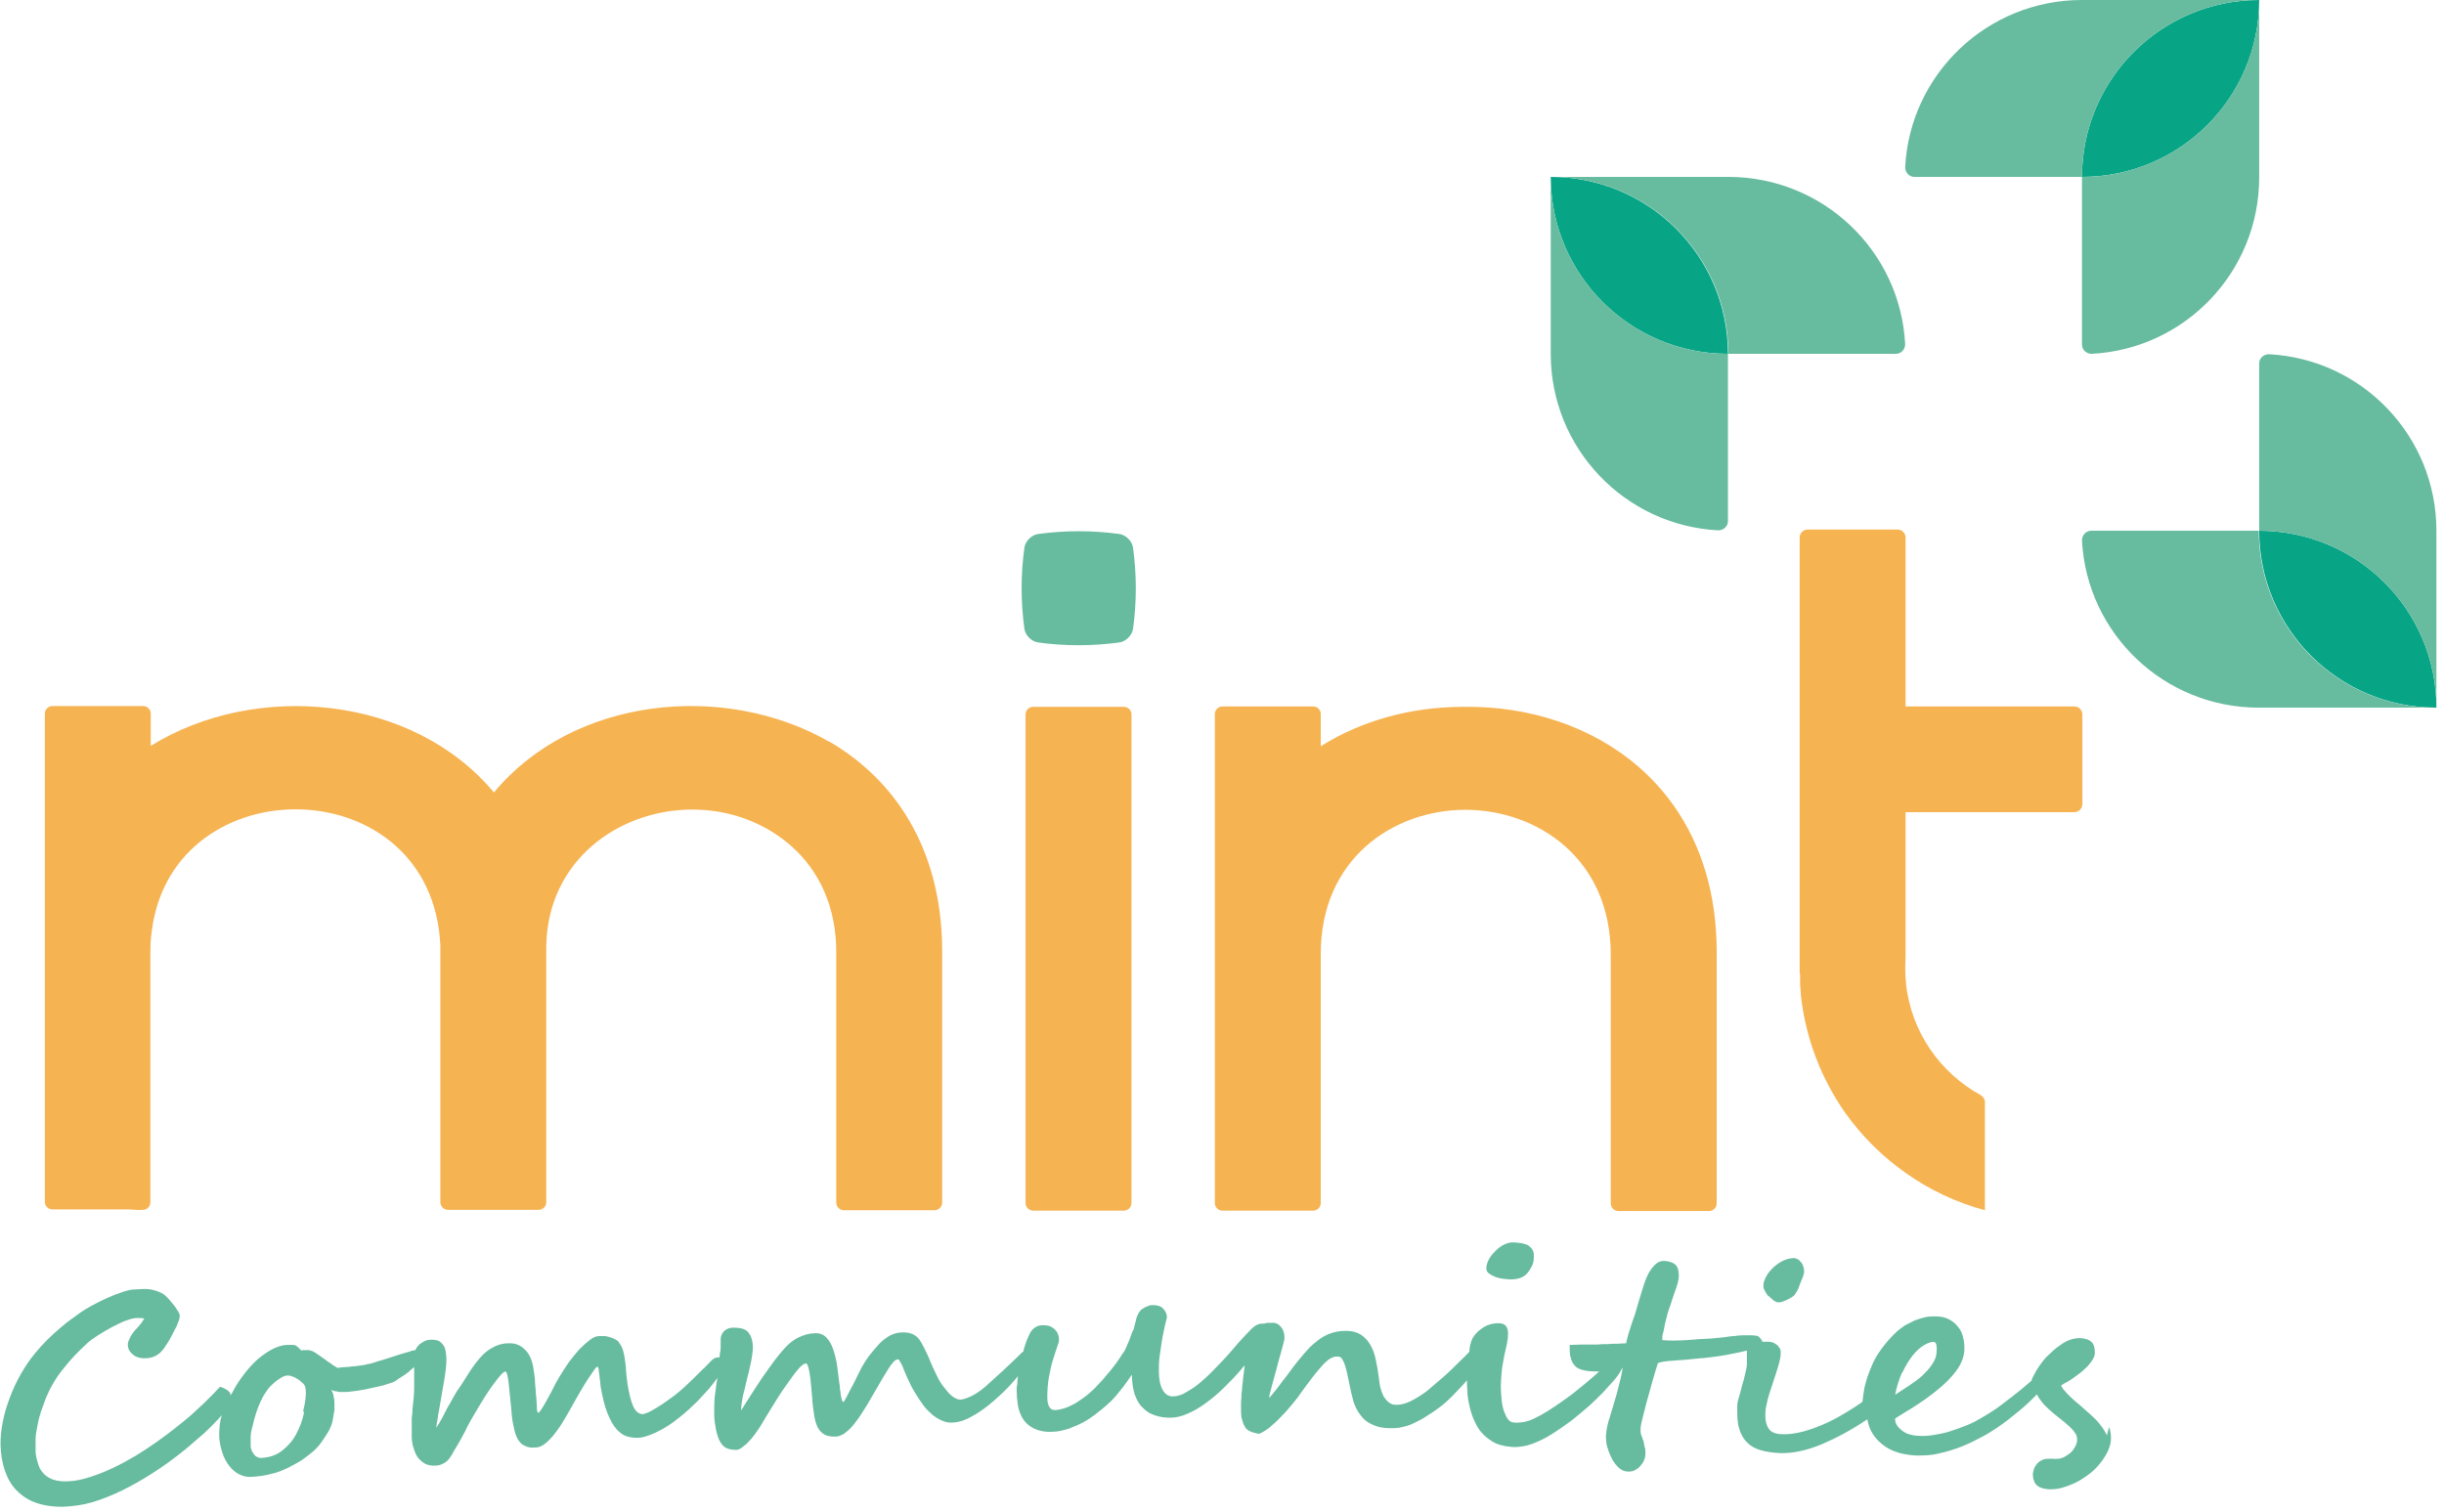
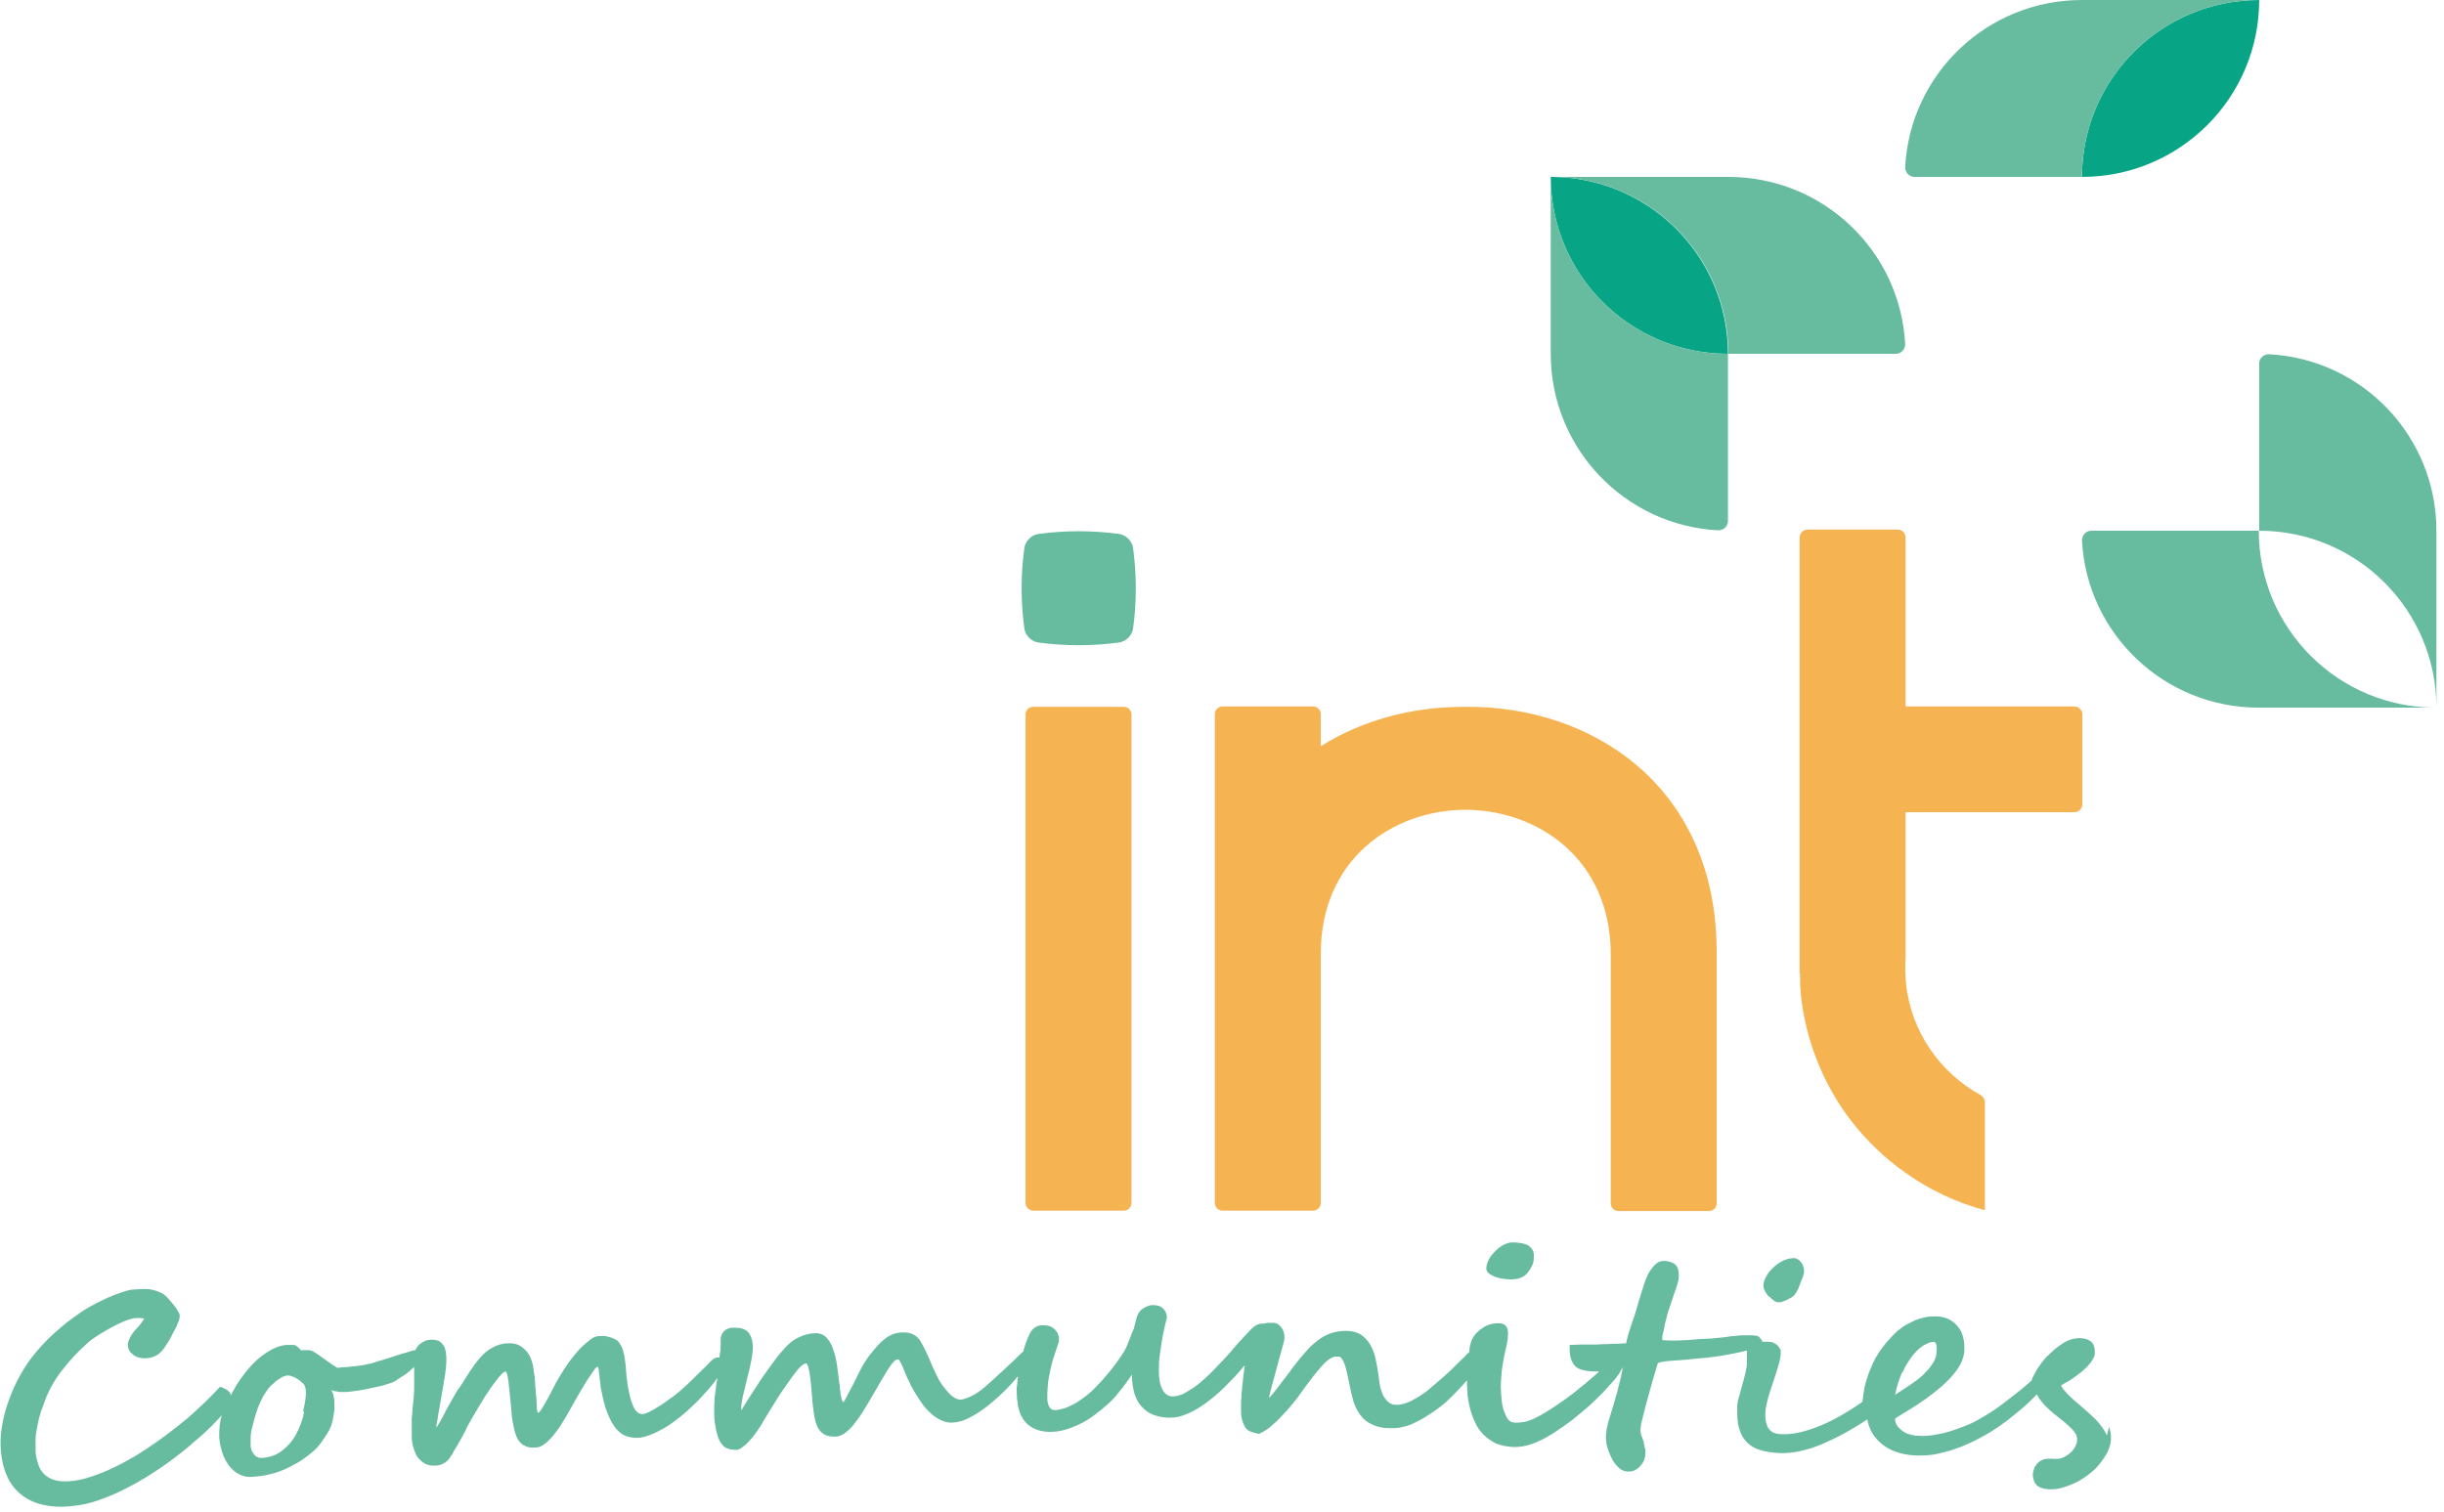
<svg xmlns="http://www.w3.org/2000/svg" width="286" height="177" viewBox="0 0 286 177" fill="none">
  <g clip-path="url(#clip0_2772_1037)">
    <path d="M243.636 20.707C255.089 20.707 264.373 11.436 264.373 0C252.921 0 243.636 9.271 243.636 20.707Z" fill="#07A586" />
    <path d="M202.208 41.414C202.208 29.979 192.923 20.707 181.47 20.707C181.47 32.143 190.755 41.414 202.208 41.414Z" fill="#07A586" />
-     <path d="M264.374 62.122C264.374 73.558 273.658 82.829 285.111 82.829C285.111 71.393 275.826 62.122 264.374 62.122Z" fill="#07A586" />
    <path d="M131.512 82.735C131.983 82.735 132.407 83.111 132.407 83.629V140.809C132.407 141.28 132.03 141.703 131.512 141.703H120.907C120.436 141.703 120.012 141.327 120.012 140.809V83.629C120.012 83.158 120.389 82.735 120.907 82.735H131.512Z" fill="#F6B351" />
    <path d="M154.558 111.678V140.809C154.558 141.28 154.181 141.703 153.663 141.703H143.059C142.587 141.703 142.163 141.327 142.163 140.809V83.582C142.163 83.111 142.54 82.688 143.059 82.688H153.663C154.134 82.688 154.558 83.064 154.558 83.582V87.347C159.413 84.288 165.163 82.782 170.96 82.735H171.526C186.136 82.594 200.747 91.865 200.888 111.16V140.856C200.888 141.327 200.511 141.75 199.993 141.75H189.388C188.917 141.75 188.493 141.374 188.493 140.856V111.725C188.493 100.571 180.009 94.83 171.526 94.783C163.042 94.783 154.511 100.524 154.558 111.725V111.678Z" fill="#F6B351" />
-     <path d="M97.059 86.829C84.758 79.77 67.084 81.558 57.799 92.759C48.326 81.37 29.945 79.676 17.643 87.3V83.535C17.643 83.064 17.266 82.641 16.748 82.641H6.144C5.672 82.641 5.248 83.017 5.248 83.535V140.668C5.248 141.139 5.625 141.562 6.144 141.562H15.146C15.146 141.562 15.193 141.562 15.24 141.562C15.758 141.609 16.23 141.656 16.748 141.609C17.219 141.609 17.596 141.186 17.596 140.715V111.584C17.596 110.596 17.643 109.701 17.785 108.807C20.377 89.559 50.541 89.935 51.531 110.643V130.456C51.531 130.597 51.531 130.738 51.531 130.879C51.531 130.973 51.531 131.02 51.531 131.115V140.715C51.531 141.186 51.907 141.609 52.426 141.609H63.03C63.502 141.609 63.926 141.233 63.926 140.715V131.115C63.926 130.926 63.926 130.738 63.926 130.55C63.926 121.796 63.926 111.019 63.926 110.925C64.02 95.865 82.354 90.029 92.581 99.018C95.786 101.842 97.907 106.078 97.86 111.631V140.762C97.86 141.233 98.237 141.656 98.756 141.656H109.36C109.831 141.656 110.255 141.28 110.255 140.762V111.066C110.161 99.254 104.647 91.206 97.012 86.782L97.059 86.829Z" fill="#F6B351" />
    <path d="M210.644 114.031C210.644 114.784 210.644 115.537 210.739 116.29C210.739 116.337 210.739 116.431 210.739 116.478C211.304 121.655 213.189 126.361 215.97 130.314C216.206 130.644 216.441 130.926 216.677 131.256C218.468 133.562 220.589 135.585 222.993 137.28C225.773 139.256 228.931 140.762 232.277 141.656V128.997C232.277 128.667 232.089 128.385 231.806 128.197C227.093 125.608 223.652 120.855 223.04 115.113C223.04 114.925 223.04 114.69 222.993 114.502C222.945 113.654 222.945 112.854 222.993 112.054V95.065H242.74C243.259 95.065 243.683 94.641 243.683 94.124V83.629C243.683 83.111 243.259 82.688 242.74 82.688H222.993V62.922C222.993 62.404 222.568 61.98 222.05 61.98H211.54C211.021 61.98 210.597 62.404 210.597 62.922V113.937L210.644 114.031Z" fill="#F6B351" />
    <path d="M243.636 20.707C243.636 9.271 252.921 0 264.373 0H243.636C232.56 0 223.511 8.659 222.945 19.578C222.945 20.19 223.417 20.707 224.029 20.707C228.318 20.707 243.683 20.707 243.683 20.707H243.636Z" fill="#67BB9F" />
-     <path d="M243.636 20.707V40.332C243.636 40.944 244.154 41.414 244.767 41.414C255.701 40.85 264.373 31.814 264.373 20.754V0C264.373 11.436 255.089 20.707 243.636 20.707Z" fill="#67BB9F" />
    <path d="M202.208 41.414C190.755 41.414 181.47 32.143 181.47 20.707V41.414C181.47 52.474 190.142 61.51 201.077 62.075C201.689 62.075 202.208 61.604 202.208 60.992C202.208 56.71 202.208 41.367 202.208 41.367V41.414Z" fill="#67BB9F" />
    <path d="M202.208 41.414H221.861C222.474 41.414 222.945 40.897 222.945 40.285C222.379 29.367 213.33 20.707 202.255 20.707H181.517C192.97 20.707 202.255 29.979 202.255 41.414H202.208Z" fill="#67BB9F" />
    <path d="M264.373 62.122C275.826 62.122 285.111 71.393 285.111 82.829V62.122C285.111 51.062 276.439 42.026 265.504 41.462C264.891 41.462 264.373 41.932 264.373 42.544C264.373 46.827 264.373 62.169 264.373 62.169V62.122Z" fill="#67BB9F" />
    <path d="M264.373 62.122H244.72C244.107 62.122 243.636 62.639 243.636 63.251C244.201 74.17 253.25 82.829 264.326 82.829H285.064C273.611 82.829 264.326 73.558 264.326 62.122H264.373Z" fill="#67BB9F" />
    <path d="M130.946 75.205C127.788 75.629 124.63 75.629 121.52 75.205C120.718 75.111 119.964 74.358 119.87 73.558C119.446 70.405 119.446 67.252 119.87 64.145C119.964 63.345 120.718 62.593 121.52 62.498C124.677 62.075 127.835 62.075 130.946 62.498C131.747 62.593 132.501 63.345 132.595 64.145C133.02 67.299 133.02 70.452 132.595 73.558C132.501 74.358 131.747 75.111 130.946 75.205Z" fill="#67BB9F" />
    <path d="M174.872 149.422C175.155 149.516 175.437 149.61 175.767 149.657C176.097 149.704 176.427 149.751 176.757 149.751C177.653 149.751 178.36 149.516 178.784 148.951C179.019 148.669 179.161 148.386 179.302 148.104C179.444 147.822 179.491 147.492 179.491 147.116C179.491 146.786 179.491 146.551 179.349 146.316C179.255 146.127 179.066 145.939 178.878 145.798C178.689 145.657 178.407 145.61 178.077 145.516C177.747 145.468 177.417 145.421 176.993 145.421C176.663 145.421 176.333 145.516 175.956 145.704C175.579 145.892 175.296 146.127 174.966 146.457C174.683 146.739 174.401 147.069 174.212 147.445C174.023 147.822 173.929 148.151 173.929 148.48C173.929 148.669 174.023 148.857 174.165 148.998C174.353 149.139 174.542 149.28 174.825 149.375L174.872 149.422Z" fill="#67BB9F" />
    <path d="M206.968 151.681C207.157 151.869 207.345 152.057 207.534 152.198C207.722 152.34 207.911 152.434 208.099 152.434C208.241 152.434 208.429 152.434 208.618 152.34C208.806 152.292 208.995 152.198 209.183 152.104C209.372 152.01 209.56 151.916 209.702 151.822C209.843 151.728 209.985 151.587 210.032 151.539C210.079 151.445 210.173 151.304 210.314 151.069C210.456 150.834 210.55 150.551 210.644 150.269C210.739 149.986 210.88 149.704 210.974 149.469C211.069 149.186 211.116 148.998 211.116 148.904C211.116 148.669 211.116 148.48 211.021 148.245C210.974 148.057 210.88 147.869 210.739 147.727C210.644 147.586 210.503 147.445 210.362 147.398C210.22 147.304 210.079 147.257 209.985 147.257C209.56 147.257 209.136 147.351 208.712 147.539C208.288 147.727 207.911 148.01 207.534 148.339C207.204 148.669 206.874 148.998 206.685 149.422C206.45 149.798 206.355 150.175 206.355 150.504C206.355 150.692 206.403 150.881 206.544 151.116C206.638 151.351 206.827 151.539 206.968 151.775V151.681Z" fill="#67BB9F" />
    <path d="M246.558 168.011C246.369 167.588 246.086 167.164 245.757 166.74C245.427 166.317 245.05 165.94 244.625 165.564C244.201 165.187 243.824 164.858 243.4 164.481C243.212 164.34 243.023 164.152 242.787 163.964C242.599 163.775 242.363 163.587 242.175 163.399C241.986 163.211 241.798 163.022 241.609 162.787C241.421 162.599 241.279 162.364 241.185 162.175C241.373 162.034 241.562 161.94 241.798 161.799C242.033 161.705 242.269 161.517 242.505 161.375C242.787 161.187 243.07 160.952 243.4 160.716C243.73 160.481 243.966 160.199 244.248 159.963C244.484 159.681 244.72 159.446 244.861 159.163C245.05 158.881 245.144 158.599 245.144 158.363C245.144 157.799 245.05 157.375 244.767 157.093C244.484 156.81 244.06 156.669 243.447 156.622C243.07 156.622 242.693 156.669 242.269 156.81C241.845 156.952 241.421 157.187 240.996 157.516C240.572 157.799 240.148 158.175 239.771 158.552C239.347 158.928 239.017 159.352 238.687 159.822C238.357 160.293 238.121 160.716 237.886 161.187C237.839 161.328 237.744 161.517 237.697 161.658C237.65 161.658 237.556 161.752 237.509 161.799C237.132 162.128 236.943 162.27 236.566 162.599C235.812 163.211 235.011 163.823 234.21 164.434C233.408 165.046 232.56 165.564 231.664 166.082C231.193 166.364 230.628 166.646 230.015 166.882C229.402 167.117 228.789 167.352 228.177 167.54C227.564 167.729 226.904 167.87 226.292 167.964C225.679 168.058 225.066 168.105 224.501 168.058C224.076 168.058 223.699 167.964 223.369 167.87C223.04 167.776 222.757 167.588 222.521 167.399C222.285 167.211 222.097 167.023 221.956 166.787C221.814 166.552 221.767 166.317 221.767 166.034C222.474 165.564 223.134 165.187 223.746 164.811C224.312 164.434 224.83 164.105 225.302 163.775C226.669 162.787 227.8 161.846 228.601 160.858C229.402 159.916 229.826 158.975 229.873 158.034C229.873 157.516 229.873 157.046 229.732 156.575C229.638 156.104 229.449 155.681 229.167 155.351C228.884 154.975 228.554 154.693 228.13 154.457C227.705 154.222 227.187 154.081 226.574 154.081C226.15 154.081 225.726 154.081 225.302 154.175C224.878 154.269 224.453 154.41 224.076 154.551C223.699 154.74 223.322 154.928 222.945 155.116C222.615 155.351 222.285 155.587 222.003 155.822C221.296 156.481 220.683 157.187 220.165 157.893C219.646 158.599 219.222 159.352 218.939 160.105C218.609 160.858 218.374 161.611 218.185 162.411C218.091 162.975 217.997 163.54 217.949 164.058C217.949 164.058 217.855 164.105 217.855 164.152C215.923 165.47 214.179 166.458 212.624 167.023C211.068 167.635 209.701 167.917 208.57 167.87C207.769 167.87 207.251 167.635 206.968 167.211C206.685 166.787 206.544 166.176 206.591 165.329C206.591 164.905 206.732 164.387 206.874 163.728C207.062 163.117 207.251 162.458 207.486 161.799C207.722 161.14 207.911 160.481 208.099 159.869C208.288 159.258 208.382 158.74 208.382 158.363C208.382 158.175 208.382 157.987 208.288 157.846C208.193 157.704 208.099 157.563 207.958 157.422C207.816 157.328 207.675 157.234 207.486 157.14C207.298 157.093 207.109 157.046 206.921 157.046C206.685 157.046 206.449 157.046 206.214 157.046C206.214 156.952 206.214 156.904 206.12 156.81C206.025 156.669 205.931 156.575 205.837 156.481C205.743 156.387 205.601 156.34 205.46 156.34C205.318 156.34 205.177 156.293 205.036 156.293C204.659 156.293 204.281 156.293 203.952 156.293C203.622 156.293 203.245 156.34 202.915 156.387C202.538 156.387 202.161 156.481 201.736 156.528C201.312 156.575 200.841 156.622 200.275 156.669C199.286 156.716 198.343 156.763 197.4 156.857C196.458 156.904 195.468 156.952 194.525 156.857C194.525 156.81 194.525 156.716 194.525 156.622C194.525 156.481 194.525 156.434 194.525 156.387C194.62 156.01 194.714 155.681 194.761 155.351C194.808 155.022 194.902 154.693 194.997 154.316C195.091 153.94 195.185 153.516 195.374 153.045C195.515 152.575 195.751 151.963 195.986 151.21C196.128 150.881 196.222 150.504 196.316 150.222C196.411 149.892 196.458 149.61 196.458 149.327C196.458 148.763 196.363 148.339 196.081 148.057C195.798 147.774 195.374 147.633 194.761 147.586C194.478 147.586 194.243 147.633 194.007 147.774C193.771 147.916 193.536 148.151 193.347 148.386C193.159 148.669 192.923 148.951 192.782 149.327C192.593 149.704 192.452 150.128 192.31 150.551C192.31 150.645 192.216 150.833 192.122 151.163C192.027 151.492 191.933 151.822 191.792 152.245C191.698 152.622 191.556 152.998 191.462 153.375C191.368 153.751 191.273 153.987 191.226 154.128C191.132 154.316 191.085 154.598 190.943 154.928C190.849 155.21 190.755 155.54 190.661 155.822C190.566 156.104 190.472 156.387 190.425 156.669C190.331 156.904 190.331 157.187 190.284 157.234C190.236 157.234 189.812 157.234 189.388 157.281C188.964 157.281 188.54 157.281 188.116 157.328C187.691 157.328 187.267 157.328 186.89 157.375C186.513 157.375 186.277 157.375 186.183 157.375C185.853 157.375 185.476 157.375 185.099 157.375C184.722 157.375 184.204 157.422 183.685 157.422C183.685 158.081 183.685 158.599 183.827 158.975C183.921 159.352 184.109 159.681 184.345 159.916C184.581 160.152 184.911 160.293 185.335 160.387C185.759 160.481 186.23 160.528 186.843 160.528C186.89 160.528 186.984 160.528 187.126 160.528C187.079 160.575 187.032 160.622 186.984 160.669C186.56 161.046 186.089 161.469 185.571 161.893C185.052 162.317 184.581 162.693 184.062 163.117C183.544 163.493 183.12 163.823 182.696 164.105C181.564 164.905 180.528 165.564 179.538 166.034C179.019 166.27 178.595 166.411 178.218 166.458C177.841 166.505 177.511 166.552 177.181 166.505C176.898 166.505 176.663 166.364 176.474 166.129C176.286 165.893 176.144 165.564 176.003 165.187C175.862 164.811 175.767 164.34 175.72 163.823C175.673 163.305 175.626 162.787 175.626 162.27C175.626 161.799 175.673 161.281 175.72 160.669C175.767 160.058 175.909 159.352 176.05 158.599C176.144 158.175 176.239 157.752 176.333 157.328C176.427 156.904 176.474 156.481 176.474 156.104C176.474 155.304 176.144 154.881 175.39 154.881C174.636 154.881 173.976 155.069 173.411 155.493C172.798 155.916 172.374 156.434 172.185 156.952C172.091 157.234 171.997 157.563 171.95 158.034C171.95 158.081 171.95 158.175 171.95 158.222C171.855 158.316 171.714 158.457 171.62 158.552C171.431 158.787 171.196 158.975 170.96 159.21C170.253 159.916 169.593 160.575 168.886 161.187C168.179 161.799 167.519 162.364 166.907 162.881C166.247 163.352 165.634 163.728 165.069 164.011C164.456 164.293 163.938 164.434 163.419 164.434C163.042 164.434 162.759 164.34 162.524 164.152C162.288 163.964 162.099 163.728 161.911 163.446C161.769 163.164 161.628 162.787 161.534 162.411C161.44 162.034 161.392 161.611 161.345 161.187C161.251 160.434 161.11 159.681 160.968 159.022C160.827 158.363 160.591 157.799 160.308 157.328C160.026 156.857 159.649 156.481 159.224 156.199C158.753 155.916 158.188 155.775 157.528 155.775C156.868 155.775 156.255 155.869 155.737 156.057C155.218 156.246 154.747 156.481 154.323 156.81C153.899 157.14 153.474 157.469 153.097 157.893C152.72 158.316 152.296 158.787 151.919 159.258C151.636 159.634 151.306 160.011 151.024 160.434C150.694 160.858 150.411 161.281 150.081 161.658C149.798 162.081 149.468 162.458 149.233 162.787C148.95 163.117 148.714 163.399 148.526 163.634C148.526 163.54 148.526 163.258 148.667 162.881C148.761 162.505 148.856 162.081 148.997 161.611C149.138 161.14 149.28 160.575 149.421 160.058C149.563 159.493 149.704 158.975 149.845 158.505C149.987 158.034 150.081 157.61 150.175 157.281C150.27 156.952 150.317 156.716 150.317 156.622C150.317 156.057 150.175 155.634 149.893 155.304C149.61 154.975 149.327 154.834 148.997 154.834C148.809 154.834 148.62 154.834 148.384 154.834C148.243 154.834 148.054 154.881 147.913 154.928C147.866 154.928 147.772 154.928 147.725 154.928C147.3 154.928 146.876 155.116 146.452 155.54C146.028 155.963 145.556 156.481 144.991 157.093C144.614 157.516 144.237 157.987 143.813 158.457C143.388 158.928 142.964 159.399 142.493 159.869C142.022 160.34 141.598 160.811 141.126 161.234C140.655 161.658 140.231 162.034 139.759 162.364C139.288 162.693 138.864 162.928 138.44 163.164C138.016 163.352 137.591 163.446 137.214 163.446C136.696 163.446 136.319 163.164 136.036 162.646C135.753 162.128 135.612 161.375 135.612 160.481C135.612 159.963 135.612 159.352 135.706 158.693C135.8 158.034 135.895 157.422 135.989 156.81C136.083 156.199 136.225 155.681 136.319 155.163C136.413 154.693 136.554 154.316 136.554 154.128C136.554 153.798 136.366 153.422 136.083 153.139C135.8 152.857 135.423 152.763 134.905 152.763C134.716 152.763 134.575 152.763 134.386 152.857C134.198 152.904 134.009 152.998 133.868 153.092C133.68 153.187 133.538 153.281 133.444 153.422C133.302 153.563 133.255 153.657 133.208 153.751C133.161 153.892 133.067 154.034 133.02 154.175C133.02 154.316 132.925 154.41 132.925 154.551C132.925 154.645 132.878 154.787 132.831 154.881C132.831 154.975 132.784 155.116 132.737 155.257C132.737 155.446 132.643 155.634 132.501 155.916C132.407 156.199 132.266 156.481 132.171 156.81C132.03 157.093 131.936 157.422 131.794 157.705C131.653 157.987 131.559 158.222 131.417 158.363C131.229 158.693 130.946 159.069 130.663 159.493C130.333 159.916 130.003 160.387 129.579 160.858C129.202 161.328 128.825 161.752 128.401 162.175C128.024 162.599 127.647 162.928 127.317 163.211C127.034 163.446 126.751 163.634 126.421 163.87C126.091 164.105 125.809 164.293 125.479 164.434C125.149 164.623 124.819 164.764 124.489 164.858C124.159 164.952 123.782 165.046 123.405 165.046C123.122 165.046 122.934 164.905 122.792 164.67C122.651 164.434 122.557 164.058 122.557 163.634C122.557 162.787 122.604 161.94 122.745 161.187C122.887 160.434 123.028 159.775 123.216 159.163C123.405 158.599 123.546 158.081 123.688 157.705C123.829 157.328 123.923 157.046 123.923 156.857C123.923 156.669 123.923 156.434 123.829 156.246C123.782 156.057 123.688 155.869 123.499 155.681C123.358 155.493 123.169 155.398 122.934 155.257C122.698 155.163 122.415 155.116 122.038 155.116C121.755 155.116 121.52 155.163 121.331 155.257C121.143 155.351 121.001 155.446 120.86 155.587C120.719 155.728 120.624 155.869 120.53 156.057C120.436 156.246 120.341 156.434 120.247 156.669C120.059 157.093 119.917 157.563 119.776 158.034C119.776 158.034 119.776 158.128 119.776 158.175C119.729 158.175 119.682 158.269 119.635 158.269C118.88 159.022 118.126 159.728 117.419 160.387C116.712 161.046 116.005 161.658 115.346 162.27C114.686 162.834 114.12 163.211 113.602 163.446C113.083 163.681 112.659 163.823 112.376 163.823C112.141 163.823 111.905 163.728 111.669 163.587C111.434 163.446 111.151 163.211 110.915 162.928C110.68 162.646 110.444 162.364 110.208 162.034C109.973 161.705 109.784 161.375 109.643 161.046C109.501 160.764 109.36 160.434 109.171 160.058C108.983 159.681 108.842 159.258 108.653 158.834C108.465 158.41 108.276 158.034 108.087 157.657C107.899 157.281 107.71 156.952 107.522 156.716C107.098 156.199 106.485 155.916 105.542 155.963C104.6 155.963 103.751 156.434 102.903 157.281C102.526 157.705 102.149 158.128 101.819 158.552C101.489 158.975 101.112 159.54 100.782 160.152C100.782 160.152 100.688 160.34 100.594 160.528C100.499 160.716 100.358 160.999 100.217 161.281C100.075 161.564 99.934 161.893 99.745 162.222C99.557 162.552 99.415 162.834 99.274 163.117C99.133 163.399 98.991 163.634 98.897 163.823C98.803 164.011 98.709 164.105 98.709 164.105C98.614 164.105 98.567 164.011 98.52 163.87C98.473 163.681 98.426 163.493 98.379 163.258C98.379 163.022 98.331 162.787 98.284 162.552C98.284 162.317 98.284 162.128 98.237 162.034C98.143 161.281 98.049 160.575 97.954 159.822C97.86 159.116 97.672 158.457 97.483 157.893C97.294 157.328 97.012 156.857 96.682 156.528C96.352 156.199 95.881 156.01 95.362 156.057C94.702 156.057 94.09 156.246 93.477 156.528C92.864 156.81 92.346 157.234 91.827 157.799C91.497 158.175 91.12 158.599 90.696 159.163C90.272 159.728 89.848 160.34 89.376 160.999C88.905 161.658 88.481 162.364 88.01 163.07C87.538 163.775 87.114 164.481 86.737 165.093C86.737 164.811 86.737 164.434 86.832 164.011C86.879 163.587 86.973 163.164 87.114 162.693C87.209 162.222 87.35 161.752 87.444 161.281C87.586 160.811 87.68 160.34 87.774 159.916C87.868 159.493 87.963 159.069 88.01 158.693C88.057 158.316 88.104 157.987 88.104 157.752C88.104 156.904 87.868 156.293 87.538 155.916C87.209 155.54 86.643 155.398 85.842 155.398C85.37 155.398 84.993 155.54 84.711 155.822C84.475 156.104 84.334 156.387 84.334 156.763C84.334 157.046 84.334 157.281 84.334 157.516C84.334 157.752 84.334 158.081 84.239 158.41C84.239 158.552 84.239 158.693 84.192 158.881C84.192 158.881 84.098 158.881 84.051 158.881C83.721 158.881 83.485 159.022 83.249 159.258C82.873 159.634 82.543 160.011 82.165 160.34C81.836 160.669 81.506 160.999 81.176 161.328C80.846 161.658 80.516 161.94 80.186 162.27C79.856 162.552 79.526 162.881 79.149 163.164C78.819 163.446 78.442 163.681 78.065 163.964C77.688 164.246 77.311 164.481 76.934 164.717C76.557 164.952 76.227 165.14 75.944 165.281C75.614 165.423 75.379 165.517 75.19 165.517C74.766 165.517 74.389 165.234 74.106 164.623C73.823 164.011 73.635 163.164 73.446 162.081C73.352 161.469 73.305 160.952 73.258 160.434C73.258 159.963 73.164 159.493 73.116 159.069C73.069 158.646 72.975 158.316 72.881 157.987C72.787 157.657 72.598 157.375 72.409 157.093C72.315 156.952 72.174 156.857 71.985 156.763C71.797 156.669 71.608 156.575 71.42 156.528C71.184 156.481 70.996 156.387 70.76 156.387C70.524 156.387 70.289 156.387 70.1 156.387C69.77 156.387 69.44 156.528 69.063 156.81C68.686 157.093 68.262 157.469 67.838 157.893C67.414 158.363 66.989 158.881 66.565 159.446C66.141 160.058 65.764 160.669 65.387 161.281C65.151 161.658 64.916 162.128 64.68 162.599C64.444 163.07 64.209 163.493 63.973 163.917C63.737 164.34 63.549 164.67 63.36 164.952C63.172 165.234 63.03 165.376 62.936 165.376C62.936 165.376 62.889 165.281 62.842 165.046C62.795 164.811 62.842 164.528 62.795 164.199C62.795 163.87 62.748 163.446 62.7 163.022C62.7 162.599 62.606 162.128 62.606 161.705C62.606 161.281 62.512 160.858 62.465 160.481C62.418 160.105 62.371 159.775 62.276 159.493C62.088 158.787 61.758 158.222 61.239 157.799C60.768 157.375 60.156 157.187 59.449 157.234C58.789 157.234 58.176 157.422 57.61 157.752C57.045 158.034 56.526 158.505 56.055 159.069C55.819 159.352 55.584 159.634 55.301 160.058C55.018 160.434 54.782 160.858 54.5 161.281C54.217 161.705 53.981 162.128 53.699 162.505C53.416 162.881 53.227 163.258 53.039 163.587C53.039 163.587 52.944 163.728 52.85 163.917C52.756 164.105 52.614 164.34 52.473 164.576C52.332 164.811 52.19 165.093 52.049 165.376C51.908 165.658 51.766 165.94 51.625 166.176C51.483 166.411 51.389 166.646 51.248 166.787C51.154 166.976 51.106 167.07 51.059 167.117C51.059 166.882 51.106 166.552 51.201 166.129C51.248 165.705 51.342 165.234 51.436 164.717C51.531 164.199 51.625 163.634 51.719 163.07C51.813 162.505 51.908 161.94 52.002 161.422C52.096 160.905 52.143 160.434 52.19 160.011C52.237 159.587 52.237 159.258 52.237 158.975C52.237 158.693 52.19 158.41 52.143 158.128C52.096 157.846 52.002 157.61 51.86 157.422C51.719 157.234 51.578 157.093 51.342 156.952C51.106 156.857 50.824 156.81 50.494 156.81C50.117 156.81 49.787 156.904 49.551 157.046C49.315 157.187 49.08 157.328 48.938 157.516C48.797 157.657 48.703 157.846 48.608 158.034C48.608 158.034 48.42 158.034 48.137 158.128C47.854 158.222 47.572 158.316 47.194 158.41C46.817 158.505 46.44 158.646 46.016 158.787C45.592 158.928 45.215 159.022 44.838 159.163C44.461 159.258 44.178 159.352 43.895 159.446C43.66 159.54 43.471 159.54 43.471 159.587C43.188 159.634 42.906 159.681 42.576 159.775C42.246 159.822 41.916 159.869 41.539 159.916C41.162 159.916 40.832 160.011 40.502 160.011C40.172 160.011 39.842 160.058 39.559 160.105C39.559 160.105 39.418 160.105 39.324 160.011C39.229 159.963 39.088 159.869 38.947 159.775C38.805 159.681 38.664 159.54 38.475 159.446C38.287 159.305 38.145 159.21 37.957 159.069C37.58 158.787 37.203 158.552 36.873 158.316C36.496 158.081 36.166 157.987 35.789 158.034C35.695 158.034 35.6 158.034 35.506 158.034C35.412 158.034 35.318 158.034 35.27 158.081C35.176 157.987 35.082 157.893 34.988 157.799C34.893 157.704 34.799 157.61 34.705 157.563C34.611 157.469 34.469 157.422 34.281 157.422C34.139 157.422 33.904 157.422 33.621 157.422C33.008 157.422 32.395 157.657 31.83 157.94C31.217 158.269 30.699 158.646 30.133 159.116C29.615 159.587 29.096 160.152 28.625 160.764C28.154 161.375 27.73 161.987 27.399 162.599C27.258 162.881 27.117 163.117 26.975 163.352C26.975 163.305 26.975 163.258 26.975 163.211C26.975 163.117 26.881 162.975 26.787 162.881C26.693 162.787 26.598 162.693 26.41 162.599C26.268 162.505 26.033 162.411 25.75 162.317C25.514 162.552 25.279 162.834 24.996 163.117C24.713 163.399 24.43 163.681 24.148 163.964C23.865 164.246 23.582 164.528 23.299 164.764C23.016 165.046 22.781 165.234 22.545 165.47C21.98 165.987 21.32 166.505 20.613 167.07C19.906 167.635 19.152 168.199 18.35 168.764C17.549 169.329 16.701 169.894 15.852 170.411C14.957 170.929 14.109 171.4 13.213 171.823C12.318 172.247 11.469 172.576 10.621 172.858C9.773 173.141 8.924 173.329 8.123 173.376C7.463 173.423 6.851 173.376 6.379 173.235C5.908 173.094 5.484 172.858 5.201 172.576C4.871 172.247 4.635 171.917 4.494 171.447C4.353 171.023 4.211 170.505 4.164 169.988C4.164 169.517 4.164 168.999 4.164 168.435C4.164 167.87 4.305 167.352 4.4 166.787C4.494 166.223 4.635 165.705 4.824 165.14C5.012 164.623 5.201 164.105 5.389 163.587C5.908 162.364 6.568 161.234 7.416 160.199C8.264 159.116 9.16 158.175 10.15 157.281C10.48 156.952 10.951 156.622 11.469 156.293C11.988 155.963 12.553 155.634 13.072 155.351C13.637 155.069 14.156 154.787 14.674 154.598C15.193 154.41 15.617 154.269 15.994 154.269C16.277 154.269 16.607 154.269 16.889 154.316C16.795 154.457 16.701 154.645 16.559 154.834C16.418 155.022 16.23 155.257 16.041 155.446C15.617 155.869 15.334 156.293 15.193 156.622C15.004 156.999 14.957 157.234 14.957 157.375C14.957 157.893 15.193 158.269 15.617 158.599C15.994 158.881 16.512 159.022 17.172 158.975C17.926 158.928 18.586 158.599 19.057 157.987C19.152 157.893 19.246 157.752 19.387 157.516C19.529 157.328 19.67 157.093 19.811 156.857C19.953 156.622 20.094 156.34 20.236 156.057C20.377 155.775 20.518 155.493 20.66 155.257C20.754 154.975 20.848 154.74 20.943 154.551C20.99 154.316 21.037 154.175 21.037 154.034C21.037 153.845 20.943 153.61 20.754 153.375C20.613 153.092 20.424 152.857 20.189 152.575C19.953 152.292 19.764 152.057 19.529 151.822C19.293 151.586 19.105 151.445 18.916 151.351C18.539 151.163 18.115 151.022 17.643 150.928C17.172 150.833 16.559 150.881 15.758 150.928C15.334 150.928 14.816 151.069 14.25 151.257C13.684 151.445 13.072 151.681 12.459 151.963C11.846 152.245 11.281 152.528 10.762 152.81C10.244 153.092 9.773 153.375 9.443 153.61C8.971 153.94 8.453 154.316 7.887 154.74C7.369 155.163 6.803 155.634 6.285 156.104C5.766 156.575 5.248 157.093 4.824 157.563C4.353 158.081 3.976 158.552 3.646 158.975C3.08 159.728 2.562 160.575 2.09 161.469C1.619 162.364 1.242 163.305 0.912 164.246C0.582 165.187 0.346 166.176 0.205 167.117C0.064 168.058 0.017 168.999 0.111 169.894C0.205 170.976 0.441 171.917 0.818 172.764C1.195 173.611 1.713 174.317 2.42 174.882C3.08 175.447 3.928 175.87 4.918 176.106C5.908 176.341 7.039 176.435 8.312 176.294C9.396 176.2 10.527 175.965 11.705 175.541C12.883 175.117 14.062 174.6 15.193 173.988C16.371 173.376 17.502 172.67 18.633 171.917C19.764 171.164 20.801 170.364 21.791 169.564C22.498 168.952 23.205 168.34 23.865 167.776C24.525 167.164 25.09 166.599 25.561 166.082C25.703 165.94 25.797 165.799 25.939 165.658C25.939 165.799 25.844 165.987 25.797 166.223C25.797 166.458 25.703 166.693 25.703 166.929C25.703 167.164 25.656 167.399 25.656 167.635C25.656 167.87 25.656 168.058 25.656 168.246C25.703 168.905 25.844 169.47 26.033 170.082C26.221 170.647 26.504 171.164 26.834 171.588C27.164 172.011 27.541 172.341 28.012 172.576C28.484 172.811 28.955 172.906 29.52 172.858C30.274 172.811 30.982 172.717 31.688 172.529C32.395 172.388 33.055 172.105 33.762 171.776C34.375 171.447 34.941 171.164 35.412 170.835C35.883 170.505 36.307 170.176 36.684 169.846C37.061 169.517 37.391 169.141 37.674 168.717C37.957 168.34 38.24 167.87 38.522 167.399C38.617 167.211 38.711 166.976 38.805 166.74C38.9 166.458 38.947 166.176 38.994 165.893C39.041 165.611 39.088 165.329 39.135 165.046C39.135 164.764 39.135 164.528 39.135 164.34C39.135 164.058 39.135 163.775 39.041 163.493C39.041 163.211 38.9 162.928 38.758 162.693C38.9 162.74 39.041 162.787 39.182 162.834C39.371 162.834 39.512 162.881 39.701 162.928C39.889 162.928 40.031 162.928 40.172 162.928C40.313 162.928 40.408 162.928 40.502 162.928C40.832 162.928 41.256 162.834 41.774 162.787C42.246 162.693 42.764 162.646 43.283 162.505C43.801 162.411 44.319 162.27 44.791 162.175C45.262 162.034 45.639 161.893 45.969 161.799C46.158 161.705 46.346 161.611 46.582 161.422C46.817 161.281 47.1 161.093 47.383 160.905C47.666 160.716 47.949 160.481 48.184 160.246C48.279 160.152 48.373 160.105 48.467 160.011C48.467 160.246 48.467 160.434 48.467 160.669C48.467 161.14 48.467 161.611 48.467 162.081C48.467 162.552 48.467 163.022 48.42 163.493C48.373 164.011 48.326 164.434 48.279 164.858C48.279 165.234 48.231 165.611 48.184 165.987C48.184 166.317 48.184 166.693 48.184 167.023C48.184 167.352 48.184 167.776 48.184 168.199C48.184 168.67 48.279 169.141 48.42 169.564C48.561 169.988 48.703 170.364 48.938 170.647C49.174 170.929 49.457 171.164 49.787 171.352C50.117 171.494 50.541 171.588 51.012 171.541C51.342 171.541 51.625 171.447 51.955 171.258C52.237 171.117 52.473 170.882 52.662 170.599C52.803 170.364 52.992 170.129 53.133 169.799C53.322 169.517 53.51 169.188 53.699 168.858C53.887 168.529 54.076 168.199 54.217 167.917C54.406 167.587 54.547 167.305 54.641 167.07C55.112 166.176 55.631 165.329 56.102 164.528C56.574 163.728 56.998 163.07 57.422 162.458C57.846 161.893 58.176 161.422 58.506 161.046C58.789 160.716 59.024 160.528 59.166 160.528C59.26 160.528 59.401 160.905 59.496 161.658C59.59 162.411 59.684 163.493 59.825 164.858C59.873 165.658 59.967 166.411 60.108 166.976C60.203 167.587 60.391 168.058 60.58 168.435C60.815 168.811 61.051 169.093 61.428 169.235C61.758 169.423 62.182 169.47 62.7 169.423C63.03 169.423 63.36 169.282 63.69 169.046C64.02 168.811 64.35 168.482 64.68 168.105C65.01 167.682 65.387 167.211 65.764 166.599C66.141 165.987 66.518 165.329 66.942 164.576C67.272 163.964 67.602 163.399 67.932 162.834C68.262 162.27 68.545 161.799 68.828 161.375C69.11 160.952 69.346 160.622 69.534 160.34C69.723 160.058 69.864 159.963 69.959 159.963C69.959 159.963 70.006 160.058 70.053 160.246C70.053 160.434 70.1 160.669 70.147 160.952C70.147 161.234 70.194 161.469 70.241 161.752C70.241 162.034 70.289 162.222 70.289 162.317C70.524 163.587 70.76 164.623 71.09 165.423C71.42 166.223 71.75 166.835 72.127 167.258C72.504 167.682 72.881 167.964 73.305 168.105C73.729 168.246 74.153 168.293 74.578 168.293C75.049 168.293 75.567 168.152 76.038 167.964C76.557 167.776 77.028 167.54 77.547 167.258C78.018 166.976 78.489 166.693 78.913 166.364C79.338 166.034 79.715 165.752 80.045 165.47C80.422 165.14 80.846 164.764 81.223 164.387C81.647 164.011 82.024 163.587 82.354 163.211C82.731 162.834 83.061 162.458 83.344 162.081C83.579 161.799 83.768 161.517 83.957 161.281C83.862 161.752 83.815 162.175 83.768 162.552C83.721 162.928 83.674 163.305 83.627 163.587C83.627 163.917 83.579 164.246 83.579 164.528C83.579 164.811 83.579 165.187 83.579 165.517C83.579 165.987 83.627 166.458 83.721 166.929C83.768 167.399 83.909 167.823 84.051 168.293C84.239 168.764 84.475 169.141 84.805 169.376C85.135 169.611 85.606 169.705 86.172 169.705C86.36 169.705 86.596 169.611 86.832 169.423C87.067 169.235 87.35 169.046 87.586 168.764C87.868 168.482 88.104 168.199 88.34 167.87C88.575 167.54 88.811 167.211 89.047 166.835C89.376 166.27 89.707 165.705 90.036 165.187C90.366 164.67 90.696 164.105 91.026 163.587C91.356 163.07 91.733 162.505 92.11 161.987C92.487 161.469 92.864 160.905 93.335 160.34C93.524 160.105 93.713 159.916 93.901 159.775C94.09 159.634 94.231 159.587 94.325 159.587C94.608 159.587 94.844 160.905 95.032 163.493C95.079 164.293 95.174 165.046 95.268 165.611C95.362 166.223 95.504 166.693 95.692 167.07C95.881 167.446 96.163 167.729 96.493 167.917C96.823 168.105 97.247 168.152 97.766 168.152C98.096 168.152 98.426 168.011 98.756 167.823C99.085 167.588 99.415 167.305 99.793 166.882C100.122 166.458 100.499 165.987 100.876 165.376C101.254 164.811 101.678 164.105 102.102 163.352C102.856 162.034 103.469 160.999 103.94 160.246C104.411 159.493 104.788 159.116 105.024 159.116C105.118 159.116 105.213 159.116 105.26 159.258C105.307 159.352 105.401 159.493 105.495 159.681C105.59 159.869 105.684 160.058 105.778 160.34C105.872 160.575 106.014 160.905 106.155 161.234C106.297 161.517 106.438 161.846 106.626 162.222C106.815 162.599 107.051 162.975 107.286 163.352C107.522 163.728 107.805 164.152 108.087 164.528C108.37 164.905 108.7 165.234 109.077 165.564C109.407 165.846 109.784 166.082 110.208 166.27C110.633 166.458 111.057 166.552 111.481 166.505C111.811 166.505 112.188 166.411 112.565 166.317C112.942 166.176 113.319 166.034 113.696 165.799C114.073 165.611 114.45 165.376 114.78 165.14C115.11 164.905 115.393 164.717 115.676 164.481C116.477 163.823 117.278 163.117 118.032 162.317C118.409 161.94 118.739 161.517 119.116 161.093C119.116 161.234 119.116 161.375 119.069 161.517C119.069 161.893 119.022 162.175 118.975 162.411C118.975 162.646 118.975 162.787 118.975 162.834C118.975 163.352 119.022 163.917 119.116 164.481C119.21 165.046 119.399 165.564 119.682 166.034C119.964 166.505 120.389 166.882 120.907 167.164C121.473 167.446 122.227 167.635 123.122 167.588C123.829 167.588 124.489 167.399 125.102 167.211C125.714 166.976 126.28 166.74 126.798 166.458C127.317 166.176 127.788 165.846 128.165 165.564C128.542 165.234 128.919 164.999 129.155 164.764C129.438 164.528 129.768 164.246 130.098 163.917C130.427 163.587 130.71 163.258 130.993 162.881C131.276 162.552 131.559 162.175 131.794 161.846C132.03 161.517 132.266 161.187 132.454 160.905C132.454 161.799 132.596 162.599 132.784 163.211C133.02 163.87 133.302 164.387 133.727 164.764C134.104 165.187 134.575 165.47 135.141 165.658C135.659 165.846 136.272 165.94 136.932 165.94C137.544 165.94 138.251 165.799 138.958 165.47C139.665 165.187 140.372 164.764 141.079 164.246C141.786 163.728 142.54 163.117 143.247 162.411C143.954 161.705 144.661 160.999 145.321 160.199C145.415 160.058 145.556 159.916 145.651 159.822C145.651 159.822 145.651 159.822 145.651 159.869C145.604 160.387 145.509 160.905 145.462 161.375C145.462 161.611 145.415 161.893 145.368 162.222C145.368 162.552 145.321 162.881 145.274 163.164C145.274 163.493 145.274 163.775 145.227 164.058C145.227 164.34 145.227 164.576 145.227 164.764C145.227 165.376 145.227 165.846 145.368 166.223C145.462 166.599 145.604 166.882 145.745 167.117C145.934 167.352 146.169 167.493 146.405 167.588C146.688 167.682 146.97 167.776 147.347 167.823C147.677 167.682 148.102 167.446 148.526 167.117C148.95 166.74 149.421 166.364 149.845 165.893C150.317 165.423 150.741 164.952 151.118 164.481C151.495 164.011 151.872 163.587 152.108 163.211C152.626 162.505 153.05 161.893 153.427 161.422C153.804 160.905 154.134 160.528 154.417 160.199C154.7 159.869 154.936 159.587 155.171 159.399C155.36 159.21 155.548 159.069 155.737 158.975C155.925 158.881 156.067 158.834 156.208 158.787C156.349 158.787 156.491 158.787 156.632 158.787C156.915 158.787 157.104 159.069 157.339 159.634C157.528 160.199 157.716 160.999 157.905 161.987C158.046 162.693 158.188 163.352 158.376 164.011C158.565 164.623 158.847 165.187 159.224 165.658C159.554 166.129 160.026 166.505 160.591 166.74C161.157 167.023 161.817 167.164 162.618 167.164C163.183 167.164 163.702 167.164 164.126 167.023C164.597 166.929 165.022 166.787 165.399 166.599C165.776 166.411 166.2 166.223 166.577 165.987C166.954 165.752 167.331 165.517 167.755 165.234C168.226 164.905 168.745 164.528 169.216 164.105C169.687 163.681 170.159 163.211 170.63 162.693C171.007 162.317 171.337 161.94 171.667 161.564C171.667 161.987 171.667 162.411 171.714 162.834C171.714 163.446 171.855 164.105 171.997 164.717C172.138 165.329 172.327 165.893 172.61 166.458C172.845 167.023 173.175 167.493 173.599 167.917C174.023 168.34 174.495 168.67 175.06 168.952C175.626 169.188 176.333 169.329 177.134 169.376C177.794 169.376 178.548 169.282 179.302 168.999C180.056 168.717 180.857 168.34 181.659 167.823C182.46 167.305 183.214 166.787 183.968 166.223C184.675 165.658 185.335 165.093 185.995 164.528C186.56 164.011 187.079 163.493 187.597 162.975C188.068 162.458 188.493 161.987 188.87 161.564C189.247 161.14 189.53 160.716 189.718 160.34C189.765 160.246 189.812 160.152 189.859 160.058C189.859 160.058 189.859 160.152 189.859 160.199C189.859 160.434 189.765 160.764 189.671 161.234C189.577 161.705 189.388 162.317 189.2 163.117C188.964 163.917 188.681 164.905 188.304 166.129C188.163 166.505 188.116 166.882 188.021 167.258C187.974 167.635 187.927 167.917 187.927 168.105C187.927 168.293 187.927 168.529 187.974 168.764C187.974 169.046 188.068 169.329 188.163 169.611C188.257 169.941 188.398 170.223 188.54 170.552C188.681 170.882 188.87 171.164 189.058 171.4C189.247 171.635 189.482 171.87 189.718 172.011C189.954 172.153 190.236 172.247 190.566 172.247C190.849 172.247 191.132 172.2 191.368 172.058C191.603 171.917 191.839 171.776 191.98 171.541C192.169 171.352 192.31 171.117 192.404 170.882C192.499 170.647 192.546 170.411 192.546 170.223C192.546 170.176 192.546 170.035 192.546 169.894C192.546 169.752 192.546 169.564 192.452 169.376C192.452 169.188 192.357 168.999 192.357 168.858C192.357 168.67 192.263 168.529 192.216 168.435C192.216 168.34 192.169 168.246 192.122 168.152C192.122 168.058 192.075 168.011 192.027 167.917C192.027 167.823 192.027 167.729 191.98 167.635C191.98 167.54 191.98 167.399 191.98 167.258C191.98 167.07 192.027 166.693 192.169 166.176C192.31 165.658 192.452 164.999 192.64 164.293C192.829 163.587 193.064 162.787 193.3 161.94C193.536 161.093 193.771 160.293 194.007 159.54C194.384 159.399 194.997 159.305 195.845 159.258C196.693 159.21 197.777 159.116 199.05 158.975C199.427 158.975 199.851 158.881 200.37 158.834C200.888 158.787 201.406 158.693 201.972 158.599C202.538 158.505 203.103 158.363 203.622 158.269C203.904 158.222 204.14 158.128 204.423 158.081C204.423 158.081 204.423 158.128 204.423 158.175C204.423 158.363 204.423 158.552 204.423 158.787C204.423 159.022 204.423 159.305 204.423 159.681C204.423 159.963 204.329 160.34 204.234 160.764C204.14 161.234 203.999 161.705 203.857 162.175C203.716 162.693 203.622 163.164 203.48 163.587C203.339 164.011 203.292 164.387 203.292 164.67C203.292 165.705 203.292 166.552 203.527 167.211C203.716 167.917 204.046 168.435 204.47 168.858C204.894 169.282 205.413 169.564 206.072 169.752C206.732 169.941 207.439 170.035 208.288 170.082C209.749 170.129 211.351 169.799 213.189 169.046C214.839 168.341 216.63 167.399 218.515 166.129C218.703 167.164 219.128 167.964 219.788 168.623C220.824 169.705 222.285 170.27 224.218 170.364C225.066 170.364 225.962 170.364 226.857 170.129C227.753 169.941 228.695 169.658 229.638 169.282C230.58 168.905 231.476 168.435 232.419 167.917C233.314 167.399 234.21 166.787 235.058 166.129C235.906 165.47 236.707 164.811 237.509 164.058C237.791 163.775 238.074 163.493 238.357 163.211C238.498 163.493 238.687 163.775 238.875 164.011C239.158 164.387 239.488 164.717 239.865 165.046C240.242 165.376 240.619 165.705 240.996 165.987C241.279 166.223 241.562 166.411 241.798 166.646C242.033 166.835 242.269 167.07 242.457 167.258C242.646 167.446 242.787 167.682 242.929 167.87C243.023 168.058 243.07 168.293 243.07 168.529C243.07 168.811 242.976 169.093 242.787 169.423C242.599 169.752 242.363 170.035 241.986 170.27C241.609 170.552 241.279 170.694 240.949 170.741C240.666 170.741 240.384 170.788 240.195 170.741C240.054 170.741 240.007 170.741 239.912 170.741C239.63 170.741 239.347 170.741 239.111 170.835C238.875 170.929 238.687 171.023 238.498 171.211C238.31 171.352 238.216 171.588 238.074 171.776C237.98 172.011 237.933 172.247 237.886 172.482C237.886 173 237.98 173.423 238.263 173.753C238.546 174.082 239.064 174.27 239.724 174.317C240.148 174.317 240.666 174.317 241.185 174.176C241.703 174.035 242.222 173.847 242.74 173.611C243.259 173.376 243.777 173.047 244.296 172.67C244.814 172.294 245.238 171.917 245.615 171.447C245.992 171.023 246.322 170.505 246.605 169.988C246.841 169.47 247.029 168.952 247.029 168.388C247.029 167.917 246.982 167.446 246.793 167.023L246.558 168.011ZM35.6 165.234C35.412 166.223 35.082 167.07 34.658 167.87C34.233 168.67 33.668 169.282 33.008 169.799C32.348 170.317 31.547 170.599 30.604 170.647C30.463 170.647 30.274 170.647 30.133 170.552C29.992 170.505 29.85 170.411 29.756 170.27C29.662 170.129 29.568 170.035 29.473 169.846C29.426 169.705 29.379 169.517 29.332 169.376C29.332 169.046 29.332 168.67 29.332 168.246C29.332 167.823 29.426 167.352 29.568 166.882C29.662 166.411 29.803 165.94 29.945 165.47C30.086 164.999 30.274 164.528 30.463 164.105C30.652 163.681 30.887 163.258 31.123 162.928C31.358 162.552 31.594 162.27 31.877 162.034C32.113 161.799 32.395 161.564 32.725 161.375C33.008 161.14 33.338 161.046 33.574 160.999C33.762 160.999 33.951 160.999 34.139 161.093C34.328 161.14 34.563 161.234 34.752 161.375C34.941 161.469 35.129 161.611 35.318 161.799C35.506 161.94 35.647 162.128 35.695 162.27C35.93 163.022 35.695 164.293 35.459 165.234H35.6ZM222.615 160.669C222.945 159.916 223.369 159.258 223.794 158.693C224.218 158.175 224.642 157.752 225.113 157.469C225.585 157.187 226.103 156.999 226.386 157.093C226.48 157.093 226.574 157.281 226.621 157.516C226.621 157.752 226.669 157.94 226.621 158.175C226.621 158.74 226.433 159.21 226.103 159.681C225.82 160.152 225.396 160.575 224.972 160.999C224.501 161.422 223.982 161.799 223.417 162.175C222.851 162.552 222.285 162.928 221.767 163.258C221.956 162.317 222.238 161.422 222.568 160.669H222.615Z" fill="#67BB9F" />
  </g>
  <defs>
    <clipPath id="clip0_2772_1037">
      <rect width="285" height="177" fill="white" transform="translate(0.111)" />
    </clipPath>
  </defs>
</svg>